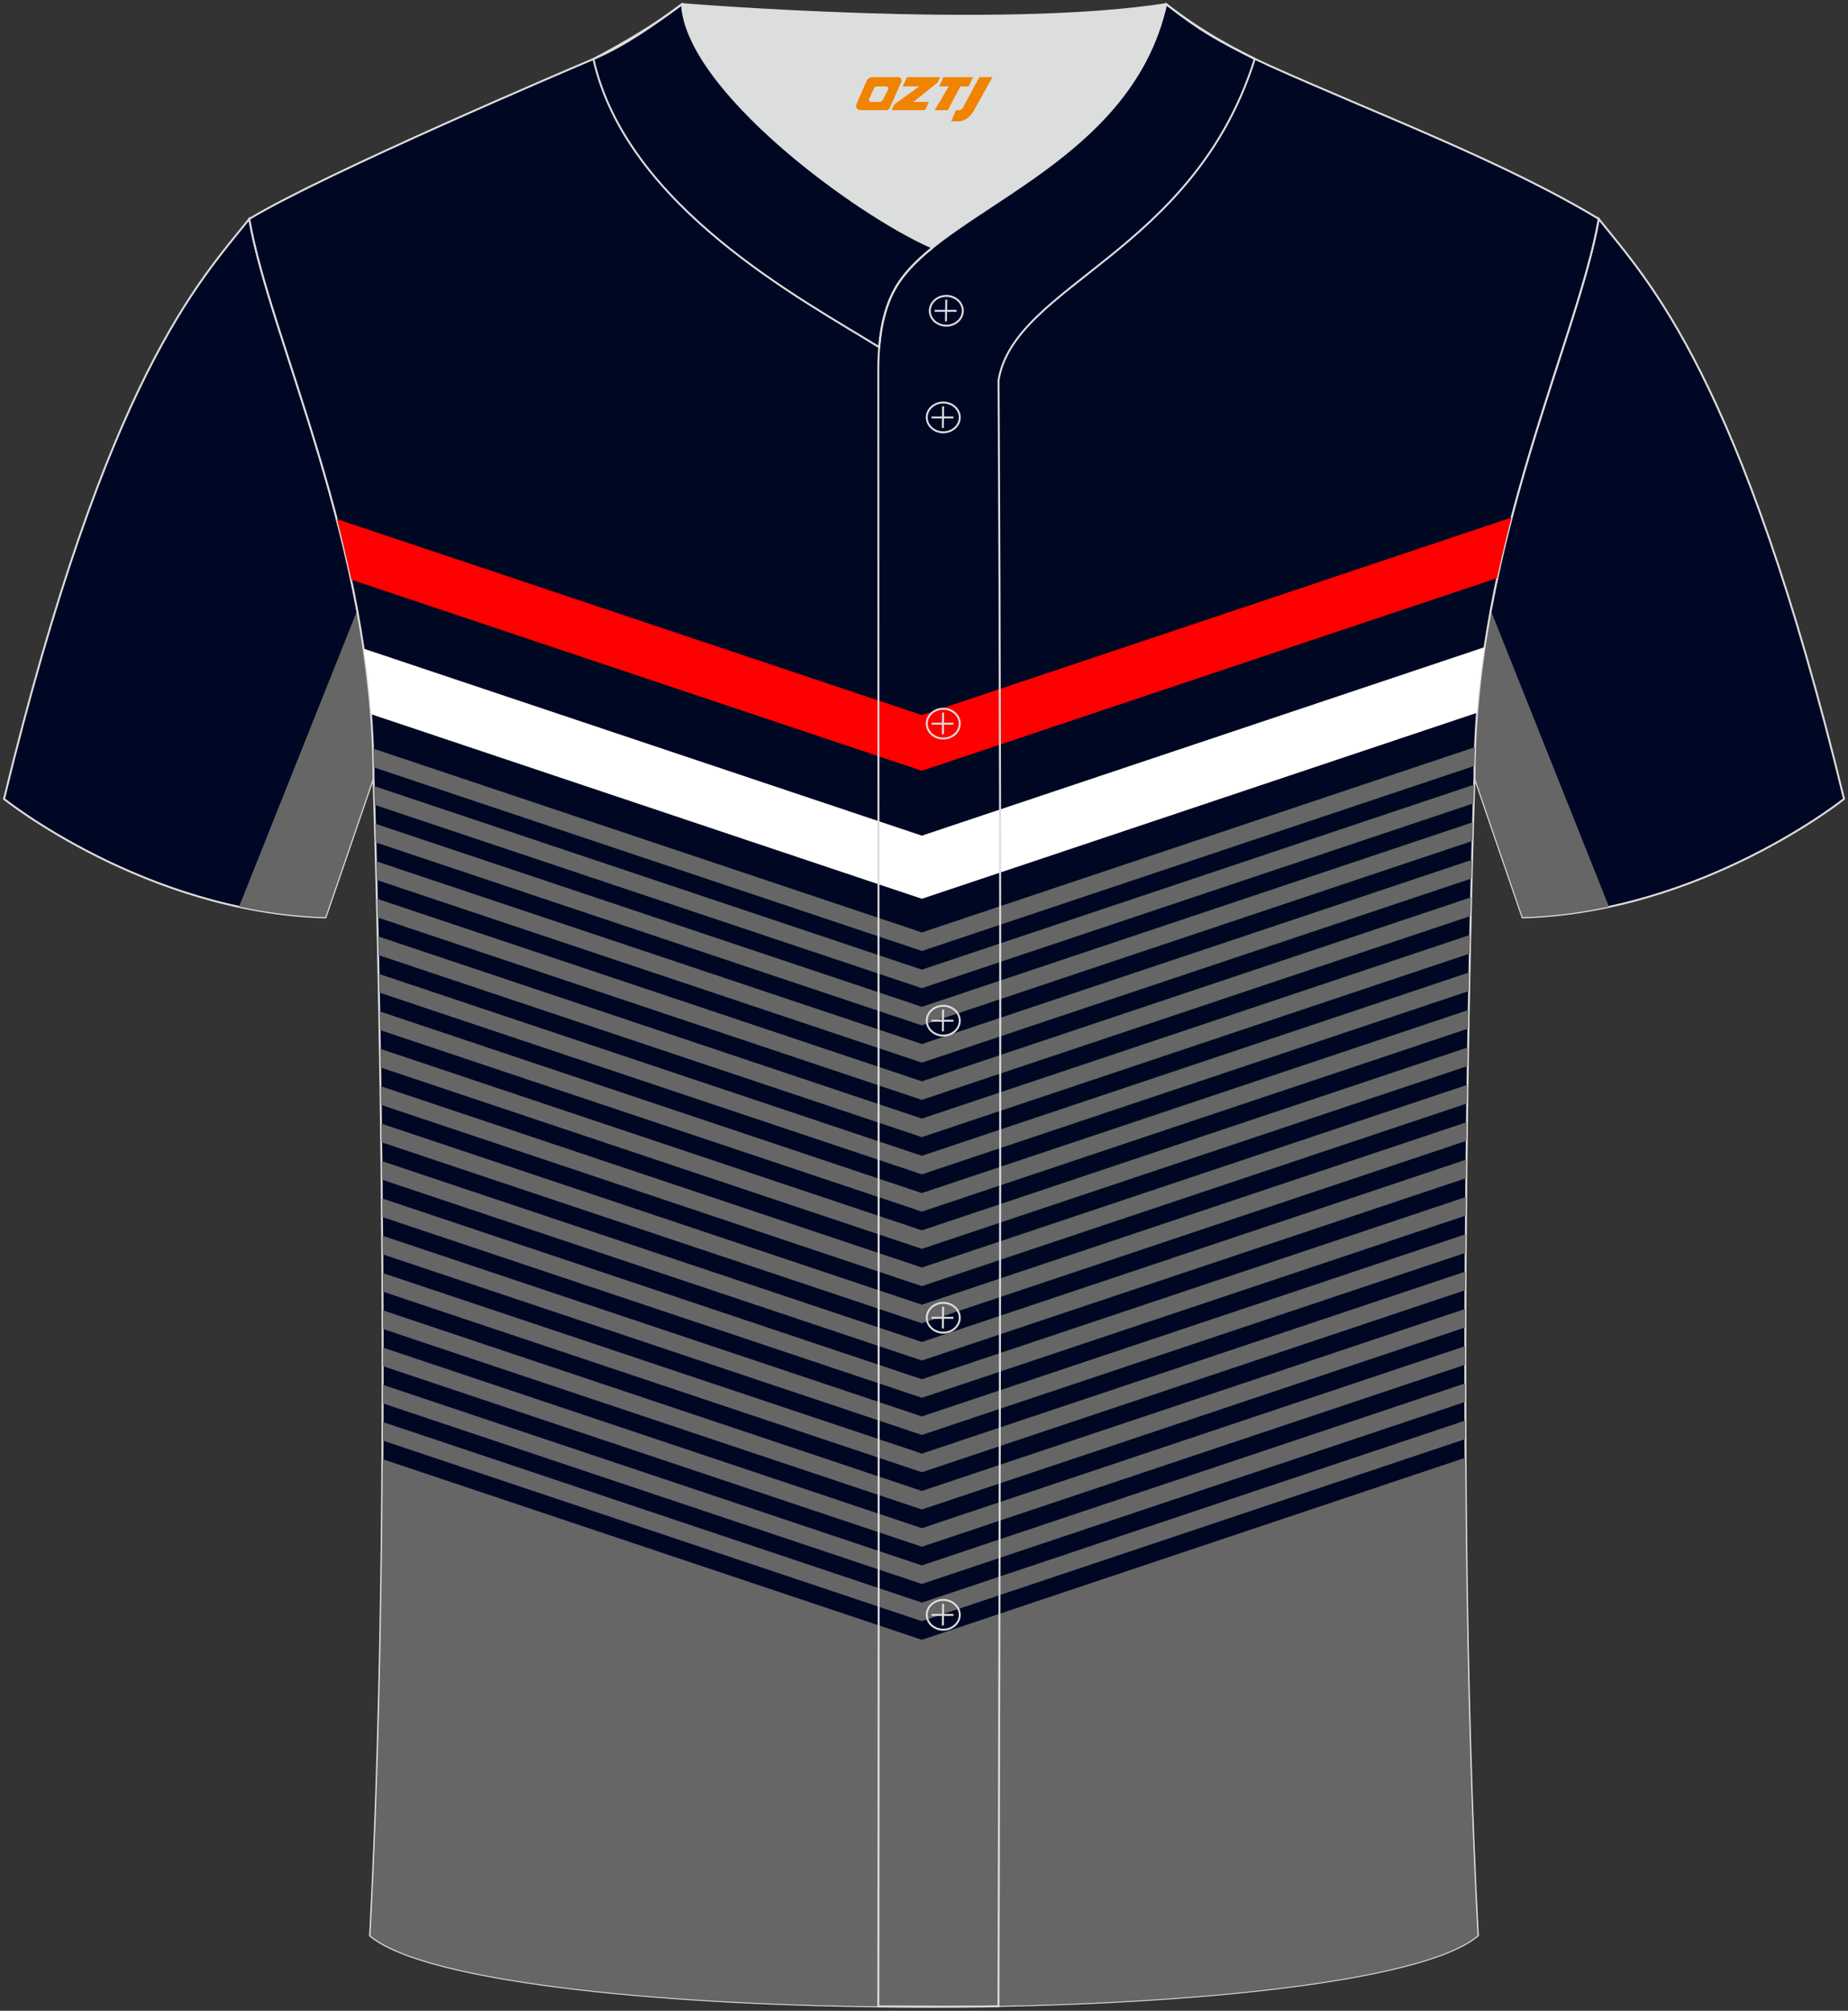
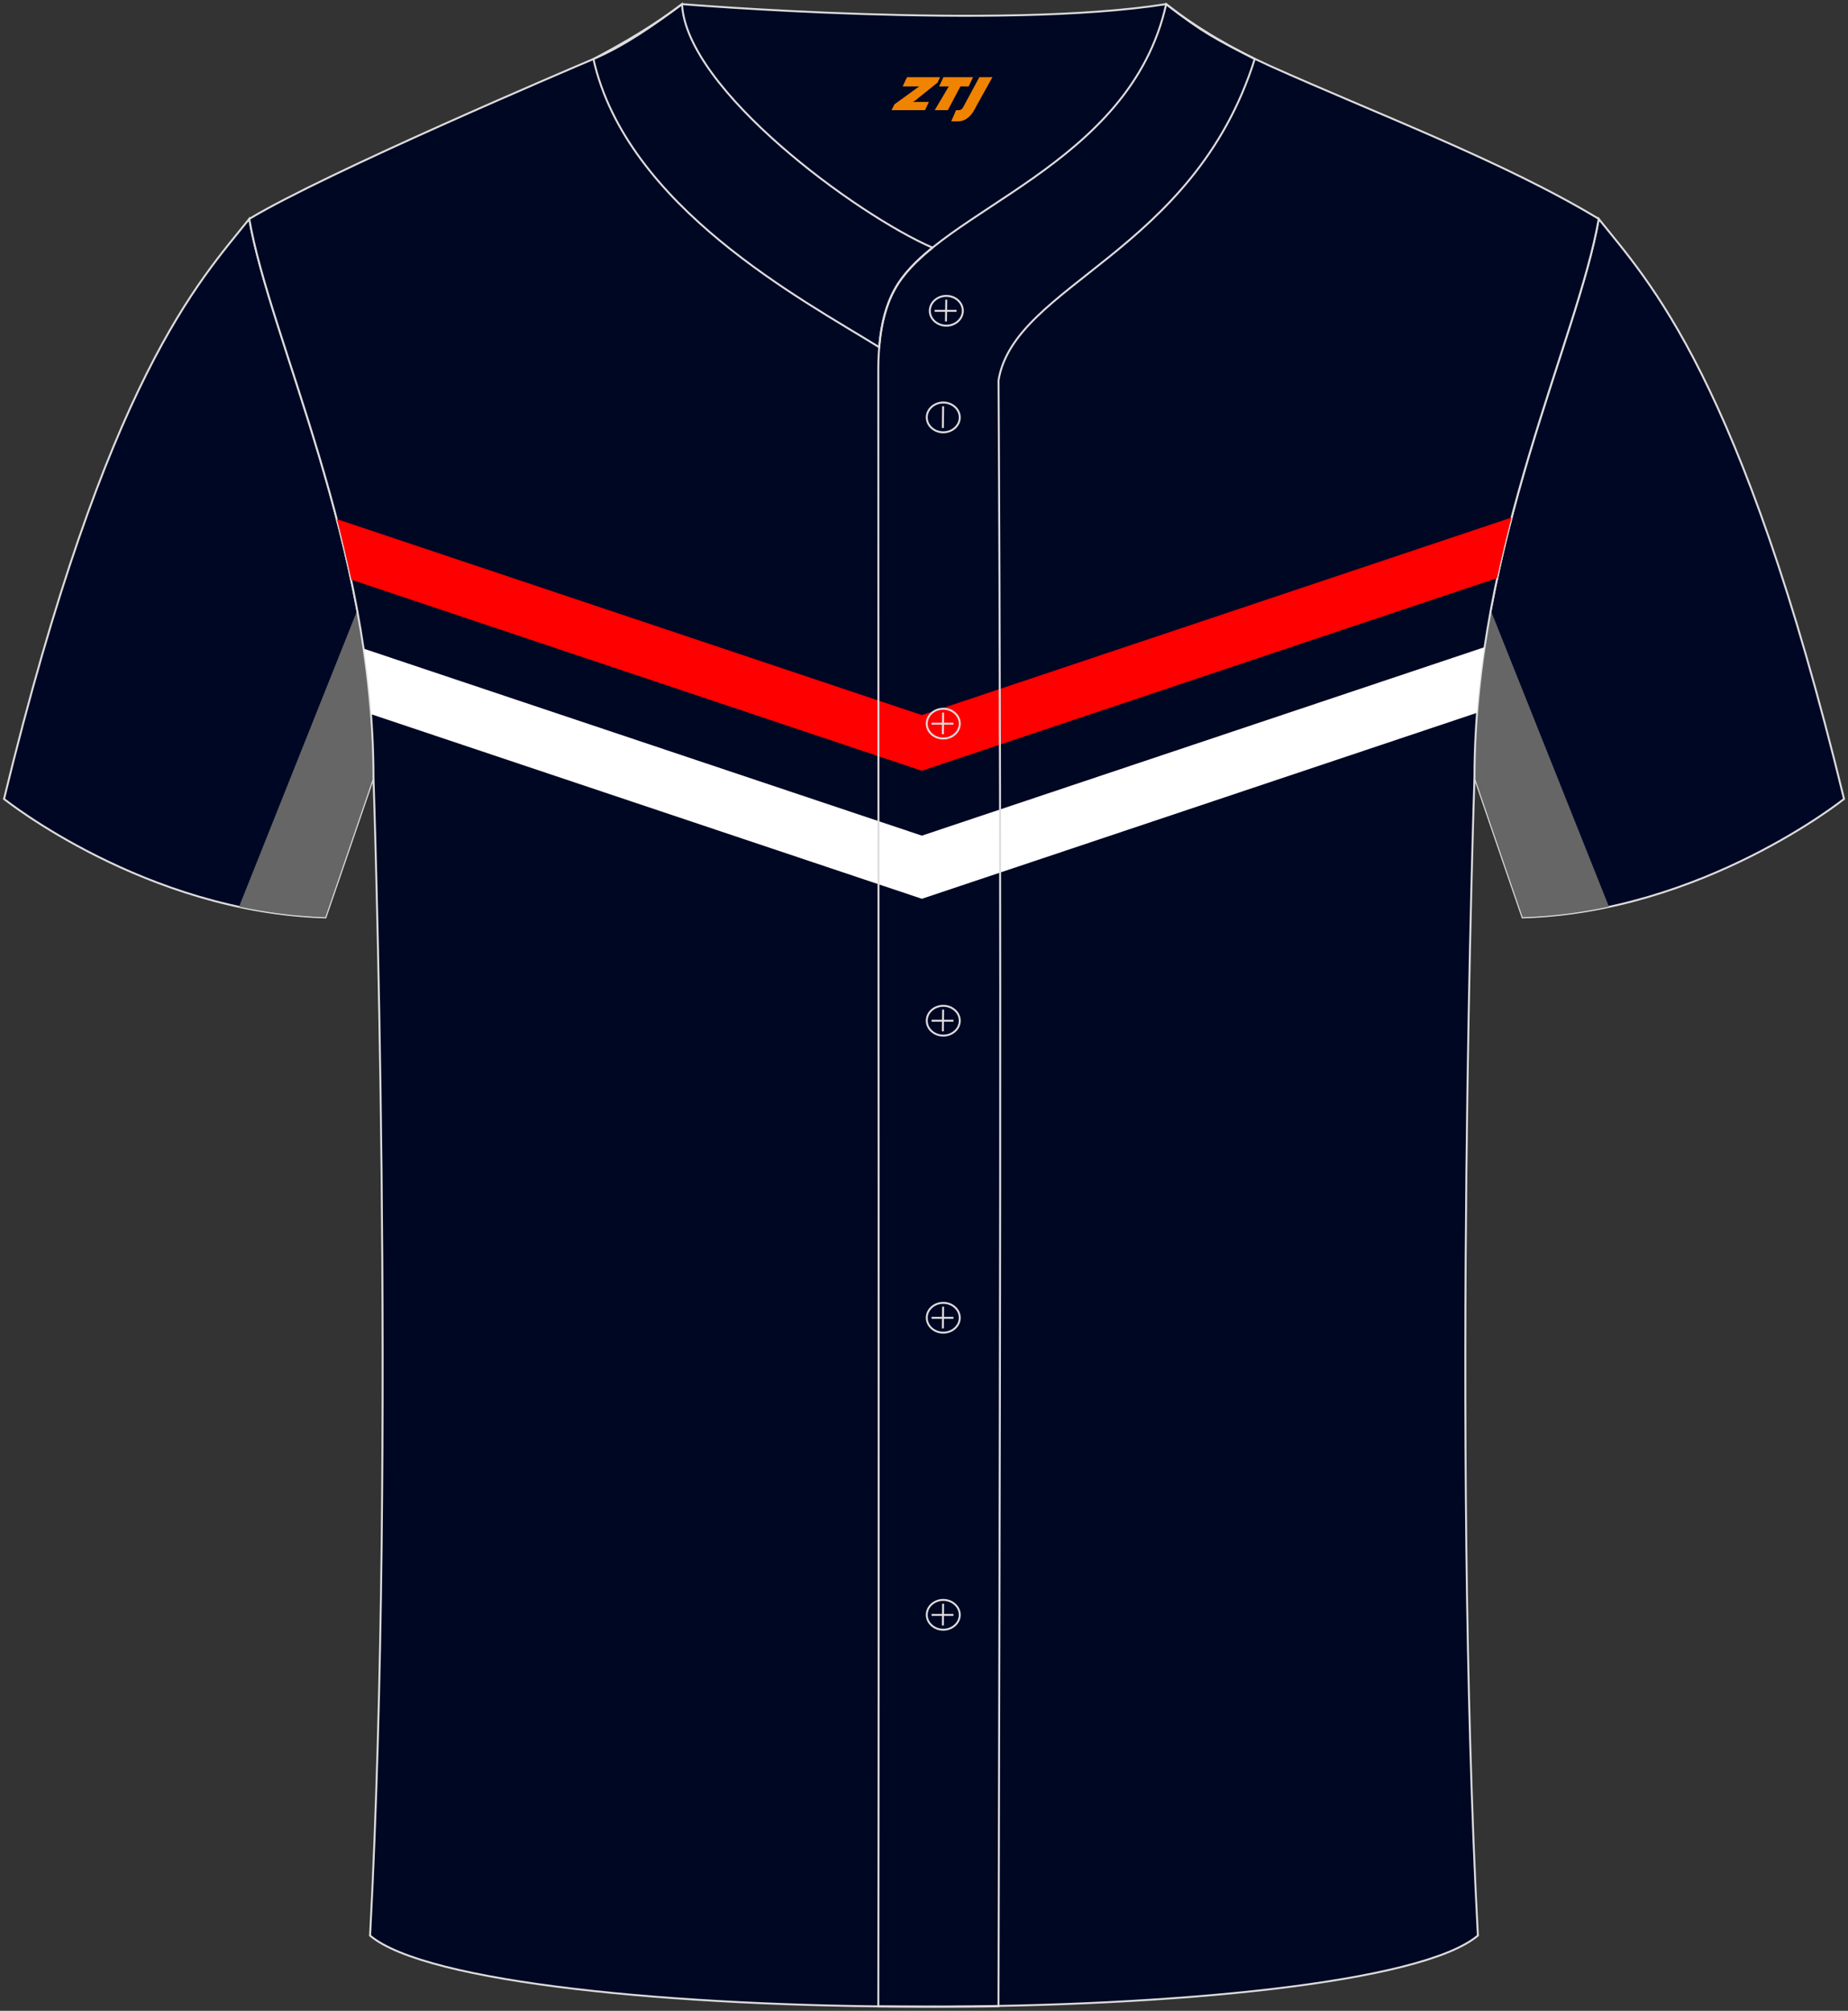
<svg xmlns="http://www.w3.org/2000/svg" version="1.1" id="图层_1" x="0px" y="0px" width="380.86px" height="414.34px" viewBox="0 0 380.86 414.34" enable-background="new 0 0 380.86 414.34" xml:space="preserve">
  <rect x="0" y="0" width="380.86" height="414.34" fill="#333333" stroke="none" />
  <g>
    <path fill-rule="evenodd" clip-rule="evenodd" fill="#000724" stroke="#DCDDDD" stroke-width="0.4" stroke-miterlimit="22.926" d="   M51.37,45.11C41.13,57.93,22,77.56,0.83,164.63c0,0,29.2,23.38,66.25,24.41c0,0,7.17-20.83,9.9-28.86   C76.98,112.38,55.66,69.89,51.37,45.11z" />
    <path fill-rule="evenodd" clip-rule="evenodd" fill="#666667" d="M73.61,125.81l-24.34,61.01c5.65,1.2,11.61,2,17.79,2.18   c0,0,7.16-20.82,9.89-28.84C76.95,148.33,75.65,136.81,73.61,125.81z" />
    <path fill-rule="evenodd" clip-rule="evenodd" fill="#000724" stroke="#DCDDDD" stroke-width="0.4" stroke-miterlimit="22.926" d="   M329.49,45.11c10.24,12.81,29.37,32.44,50.55,119.52c0,0-29.2,23.38-66.25,24.41c0,0-7.17-20.83-9.9-28.86   C303.89,112.38,325.2,69.89,329.49,45.11z" />
    <path fill-rule="evenodd" clip-rule="evenodd" fill="#666667" d="M307.25,125.81l24.34,61.01c-5.65,1.2-11.61,2-17.79,2.18   c0,0-7.16-20.82-9.89-28.84C303.91,148.33,305.22,136.81,307.25,125.81z" />
    <path fill-rule="evenodd" clip-rule="evenodd" fill="#000723" stroke="#DCDDDD" stroke-width="0.4" stroke-miterlimit="22.926" d="   M76.27,398.84c5.38-101.42,0.7-238.66,0.7-238.66c0-47.82-21.33-90.3-25.6-115.07c15.77-9.52,66.73-31.17,70.91-32.94   c6.38-2.69,12.75-7.17,18.28-11.32c0,0,65.42,5.41,99.78,0c6.45,5.03,13.91,9.37,21.41,12.74c21.84,9.81,48.04,19.62,67.74,31.51   c-4.29,24.77-25.61,67.26-25.61,115.07c0,0-4.68,137.23,0.7,238.66C281.43,418.36,99.44,418.36,76.27,398.84z" />
    <g>
-       <path fill-rule="evenodd" clip-rule="evenodd" fill="#666666" d="M76.94,154.26L190,192.13l113.95-38.17    c-0.05,1.29-0.08,2.57-0.1,3.86l-113.84,38.13L77.05,158.12C77.02,156.81,76.98,155.53,76.94,154.26L76.94,154.26L76.94,154.26z     M76.35,398.85c1.65-31.03,2.35-65.4,2.54-98.17l111.1,37.21l111.98-37.51c0.18,32.86,0.88,67.35,2.54,98.47    C281.37,418.36,99.5,418.36,76.35,398.85L76.35,398.85L76.35,398.85z M78.91,296.84l111.08,37.21l111.97-37.51    c-0.01-1.27-0.01-2.55-0.01-3.82L190,330.22l-111.08-37.2L78.91,296.84L78.91,296.84L78.91,296.84z M78.93,289.18l111.06,37.2    l111.94-37.5l-0.01-3.82l-111.94,37.5l-111.04-37.2L78.93,289.18L78.93,289.18L78.93,289.18z M78.94,281.51l111.05,37.2    l111.94-37.5v-3.82l-111.94,37.5L78.94,277.68V281.51L78.94,281.51L78.94,281.51z M78.93,273.84l111.06,37.2l111.94-37.5    l0.01-3.82l-111.96,37.5L78.92,270C78.93,271.28,78.93,272.55,78.93,273.84L78.93,273.84L78.93,273.84z M78.91,266.15L190,303.36    l111.97-37.51l0.02-3.83L190,299.52l-111.11-37.2L78.91,266.15L78.91,266.15L78.91,266.15z M78.87,258.46l-0.03-3.83l111.15,37.23    l112.04-37.53l-0.03,3.83l-112.01,37.52L78.87,258.46L78.87,258.46L78.87,258.46z M78.81,250.78l-0.03-3.83L190,284.2l112.1-37.55    l-0.03,3.83L190,288.02L78.81,250.78L78.81,250.78L78.81,250.78z M78.74,243.08l-0.04-3.83L190,276.52l112.18-37.58l-0.04,3.83    L190,280.34L78.74,243.08L78.74,243.08L78.74,243.08z M78.65,235.37l-0.05-3.84l111.39,37.31l112.28-37.61l-0.05,3.84    l-112.23,37.6L78.65,235.37L78.65,235.37L78.65,235.37z M78.55,227.67l-0.06-3.84l111.5,37.35l112.38-37.64l-0.06,3.84    l-112.33,37.63L78.55,227.67L78.55,227.67L78.55,227.67z M78.44,219.96l111.55,37.37l112.44-37.66l0.06-3.84l-112.5,37.69    l-111.61-37.4L78.44,219.96L78.44,219.96L78.44,219.96z M78.31,212.25l111.68,37.41l112.57-37.71l0.07-3.84l-112.64,37.73    L78.24,208.4C78.26,209.66,78.29,210.94,78.31,212.25L78.31,212.25L78.31,212.25z M78.17,204.52l111.82,37.46l112.71-37.76    l0.08-3.85l-112.79,37.79l-111.9-37.48L78.17,204.52L78.17,204.52L78.17,204.52z M78.01,196.8l111.98,37.51l112.87-37.81    l0.08-3.85l-112.95,37.84L77.93,192.95L78.01,196.8L78.01,196.8L78.01,196.8z M77.84,189.06l112.15,37.57l113.05-37.87l0.09-3.85    l-113.14,37.9l-112.24-37.6L77.84,189.06L77.84,189.06L77.84,189.06z M77.66,181.33L190,218.96l113.24-37.93l0.1-3.85L190,215.13    L77.56,177.48L77.66,181.33L77.66,181.33L77.66,181.33z M77.45,173.59l112.54,37.7l113.44-38l0.11-3.86l-113.55,38.03    L77.34,169.73L77.45,173.59L77.45,173.59L77.45,173.59z M77.23,165.85l112.76,37.77l113.66-38.07c0.05-1.69,0.09-2.99,0.12-3.86    l-113.78,38.11L77.11,161.98C77.13,162.9,77.17,164.2,77.23,165.85z" />
      <path fill-rule="evenodd" clip-rule="evenodd" fill="#FF0000" d="M69.44,106.97l120.55,40.38l121.52-40.7    c-1.06,4.06-2.07,8.23-2.98,12.47l-118.55,39.7L72.41,119.45C71.49,115.2,70.5,111.04,69.44,106.97z" />
      <path fill-rule="evenodd" clip-rule="evenodd" fill="#FFFFFF" d="M74.99,133.67l115,38.52l115.94-38.83    c-0.66,4.44-1.2,8.95-1.57,13.53l-114.37,38.31L76.53,147.18C76.18,142.61,75.65,138.1,74.99,133.67z" />
    </g>
    <path fill-rule="evenodd" clip-rule="evenodd" fill="none" stroke="#DCDDDD" stroke-width="0.4" stroke-miterlimit="22.926" d="   M140.56,0.86c-5.88,4.41-11.76,7.88-18.26,11.31c6.82,30.45,43.15,49.63,58.89,59.37c0.43-5.16,1.57-8.98,3.2-11.92   c1.67-3.06,4.4-5.85,7.78-8.59C176.43,44.19,141.45,18.46,140.56,0.86z" />
-     <path fill-rule="evenodd" clip-rule="evenodd" fill="#DCDDDD" d="M192.19,51.03c14.78-11.95,42.05-22.78,48.15-50.17   c-34.36,5.41-99.78,0-99.78,0C141.45,18.46,176.43,44.19,192.19,51.03z" />
    <path fill-rule="evenodd" clip-rule="evenodd" fill="none" stroke="#DCDDDD" stroke-width="0.4" stroke-miterlimit="22.926" d="   M258.59,12.17c-7.73-3.98-10.62-5.35-18.25-11.31c-7.49,33.66-46.97,42.31-55.94,58.76c-2.05,3.69-3.31,8.75-3.39,16.1   c0,112.61,0.19,225.1,0,337.71c8.35,0,16.42,0.13,24.77-0.03c0.26-111.61,0.66-223.45,0.01-335.04   C209.07,58.57,245.94,52.23,258.59,12.17z" />
    <g>
      <g>
        <path fill-rule="evenodd" clip-rule="evenodd" fill="none" stroke="#DCDDDD" stroke-width="0.4" stroke-miterlimit="22.926" d="     M195.03,67.11c1.87,0,3.4-1.38,3.4-3.07c0-1.7-1.54-3.07-3.4-3.07c-1.87,0-3.4,1.38-3.4,3.07     C191.62,65.74,193.16,67.11,195.03,67.11z" />
        <line fill-rule="evenodd" clip-rule="evenodd" fill="none" stroke="#DCDDDD" stroke-width="0.4" stroke-miterlimit="22.926" x1="195.02" y1="61.75" x2="194.96" y2="66.23" />
        <line fill-rule="evenodd" clip-rule="evenodd" fill="none" stroke="#DCDDDD" stroke-width="0.4" stroke-miterlimit="22.926" x1="192.62" y1="64.05" x2="197.14" y2="64.05" />
      </g>
      <g>
        <path fill-rule="evenodd" clip-rule="evenodd" fill="none" stroke="#DCDDDD" stroke-width="0.4" stroke-miterlimit="22.926" d="     M194.4,89.08c1.87,0,3.4-1.38,3.4-3.07c0-1.69-1.54-3.07-3.4-3.07c-1.87,0-3.4,1.38-3.4,3.07C191,87.7,192.53,89.08,194.4,89.08z     " />
        <line fill-rule="evenodd" clip-rule="evenodd" fill="none" stroke="#DCDDDD" stroke-width="0.4" stroke-miterlimit="22.926" x1="194.37" y1="83.72" x2="194.32" y2="88.19" />
-         <line fill-rule="evenodd" clip-rule="evenodd" fill="none" stroke="#DCDDDD" stroke-width="0.4" stroke-miterlimit="22.926" x1="191.99" y1="86.02" x2="196.5" y2="86.02" />
      </g>
      <g>
        <path fill-rule="evenodd" clip-rule="evenodd" fill="none" stroke="#DCDDDD" stroke-width="0.4" stroke-miterlimit="22.926" d="     M194.4,152.18c1.87,0,3.4-1.38,3.4-3.07c0-1.69-1.54-3.07-3.4-3.07c-1.87,0-3.4,1.38-3.4,3.07     C191,150.8,192.53,152.18,194.4,152.18z" />
        <line fill-rule="evenodd" clip-rule="evenodd" fill="none" stroke="#DCDDDD" stroke-width="0.4" stroke-miterlimit="22.926" x1="194.37" y1="146.82" x2="194.32" y2="151.3" />
        <line fill-rule="evenodd" clip-rule="evenodd" fill="none" stroke="#DCDDDD" stroke-width="0.4" stroke-miterlimit="22.926" x1="191.99" y1="149.12" x2="196.5" y2="149.12" />
      </g>
      <g>
        <path fill-rule="evenodd" clip-rule="evenodd" fill="none" stroke="#DCDDDD" stroke-width="0.4" stroke-miterlimit="22.926" d="     M194.4,213.39c1.87,0,3.4-1.37,3.4-3.07c0-1.69-1.54-3.07-3.4-3.07c-1.87,0-3.4,1.37-3.4,3.07     C191,212.01,192.53,213.39,194.4,213.39z" />
        <line fill-rule="evenodd" clip-rule="evenodd" fill="none" stroke="#DCDDDD" stroke-width="0.4" stroke-miterlimit="22.926" x1="194.37" y1="208.03" x2="194.32" y2="212.51" />
        <line fill-rule="evenodd" clip-rule="evenodd" fill="none" stroke="#DCDDDD" stroke-width="0.4" stroke-miterlimit="22.926" x1="191.99" y1="210.33" x2="196.5" y2="210.33" />
      </g>
      <g>
        <path fill-rule="evenodd" clip-rule="evenodd" fill="none" stroke="#DCDDDD" stroke-width="0.4" stroke-miterlimit="22.926" d="     M194.4,274.6c1.87,0,3.4-1.38,3.4-3.07c0-1.69-1.54-3.07-3.4-3.07c-1.87,0-3.4,1.38-3.4,3.07S192.53,274.6,194.4,274.6z" />
        <line fill-rule="evenodd" clip-rule="evenodd" fill="none" stroke="#DCDDDD" stroke-width="0.4" stroke-miterlimit="22.926" x1="194.37" y1="269.25" x2="194.32" y2="273.72" />
        <line fill-rule="evenodd" clip-rule="evenodd" fill="none" stroke="#DCDDDD" stroke-width="0.4" stroke-miterlimit="22.926" x1="191.99" y1="271.54" x2="196.5" y2="271.54" />
      </g>
      <g>
        <path fill-rule="evenodd" clip-rule="evenodd" fill="none" stroke="#DCDDDD" stroke-width="0.4" stroke-miterlimit="22.926" d="     M194.4,335.81c1.87,0,3.4-1.37,3.4-3.07c0-1.69-1.54-3.07-3.4-3.07c-1.87,0-3.4,1.38-3.4,3.07     C191,334.43,192.53,335.81,194.4,335.81z" />
        <line fill-rule="evenodd" clip-rule="evenodd" fill="none" stroke="#DCDDDD" stroke-width="0.4" stroke-miterlimit="22.926" x1="194.37" y1="330.46" x2="194.32" y2="334.93" />
        <line fill-rule="evenodd" clip-rule="evenodd" fill="none" stroke="#DCDDDD" stroke-width="0.4" stroke-miterlimit="22.926" x1="191.99" y1="332.76" x2="196.5" y2="332.76" />
      </g>
    </g>
  </g>
  <g>
    <path fill="#F08300" d="M201.84,15.9l-3.4,6.3c-0.2,0.3-0.5,0.5-0.8,0.5h-0.6l-1,2.3h1.2c2,0.1,3.2-1.5,3.9-3L204.54,15.9h-2.5L201.84,15.9z" />
    <polygon fill="#F08300" points="194.64,15.9 ,200.54,15.9 ,199.64,17.8 ,197.94,17.8 ,195.34,22.7 ,192.64,22.7 ,195.54,17.8 ,193.54,17.8 ,194.44,15.9" />
    <polygon fill="#F08300" points="188.64,21 ,188.14,21 ,188.64,20.7 ,193.24,17 ,193.74,15.9 ,186.94,15.9 ,186.64,16.5 ,186.04,17.8 ,188.84,17.8 ,189.44,17.8 ,184.34,21.5    ,183.74,22.7 ,190.34,22.7 ,190.64,22.7 ,191.44,21" />
-     <path fill="#F08300" d="M185.14,15.9H179.84C179.34,15.9,178.84,16.2,178.64,16.6L176.54,21.4C176.24,22,176.64,22.7,177.34,22.7h5.2c0.4,0,0.7-0.2,0.9-0.6L185.74,16.9C185.94,16.4,185.64,15.9,185.14,15.9z M183.04,18.4L181.94,20.6C181.74,20.9,181.44,21,181.34,21l-1.8,0C179.34,21,178.94,20.9,179.14,20.3l1-2.1c0.1-0.3,0.4-0.4,0.7-0.4h1.9   C182.94,17.8,183.14,18.1,183.04,18.4z" />
  </g>
</svg>